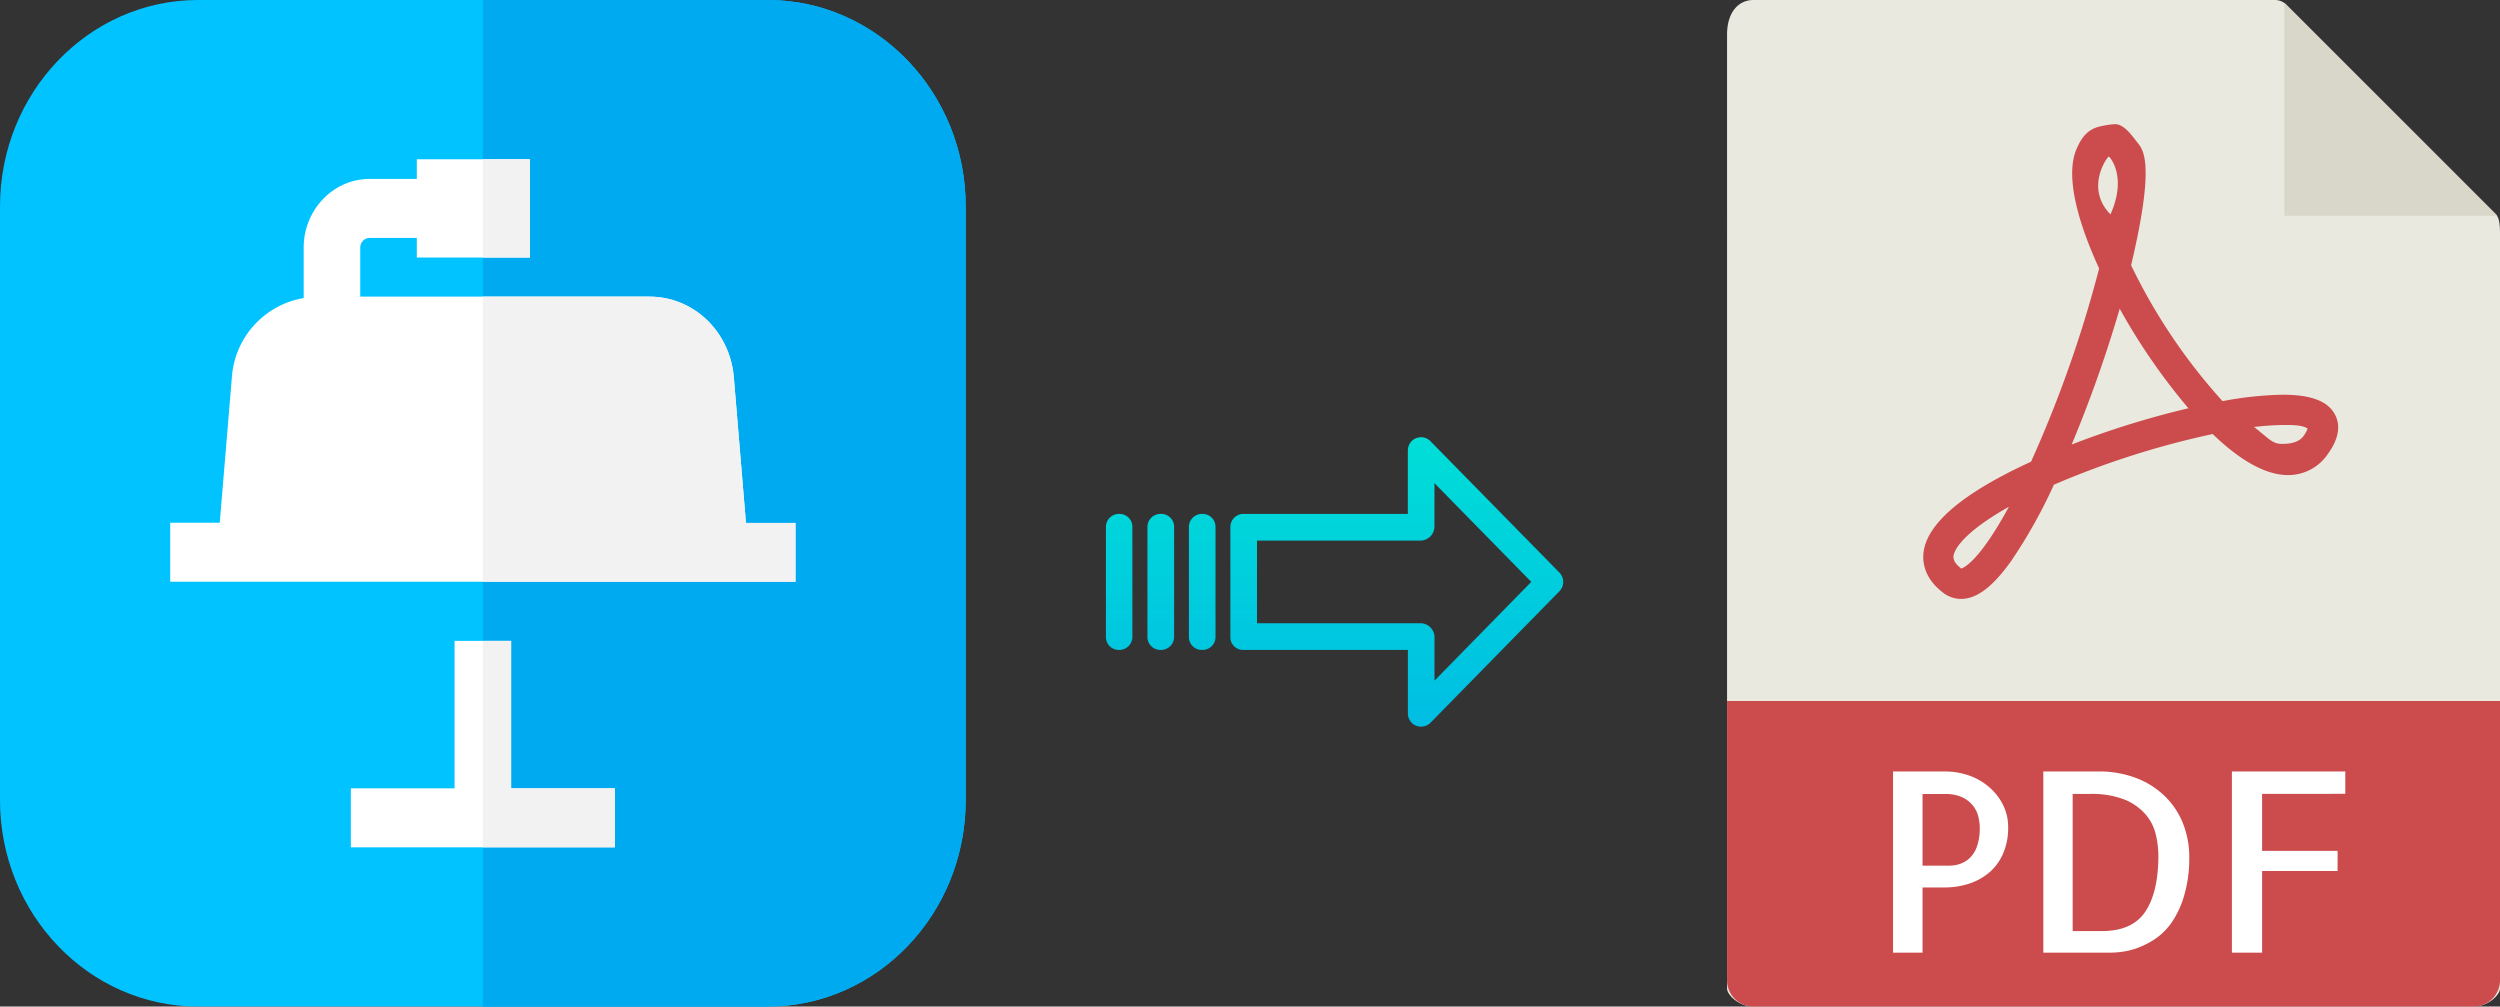
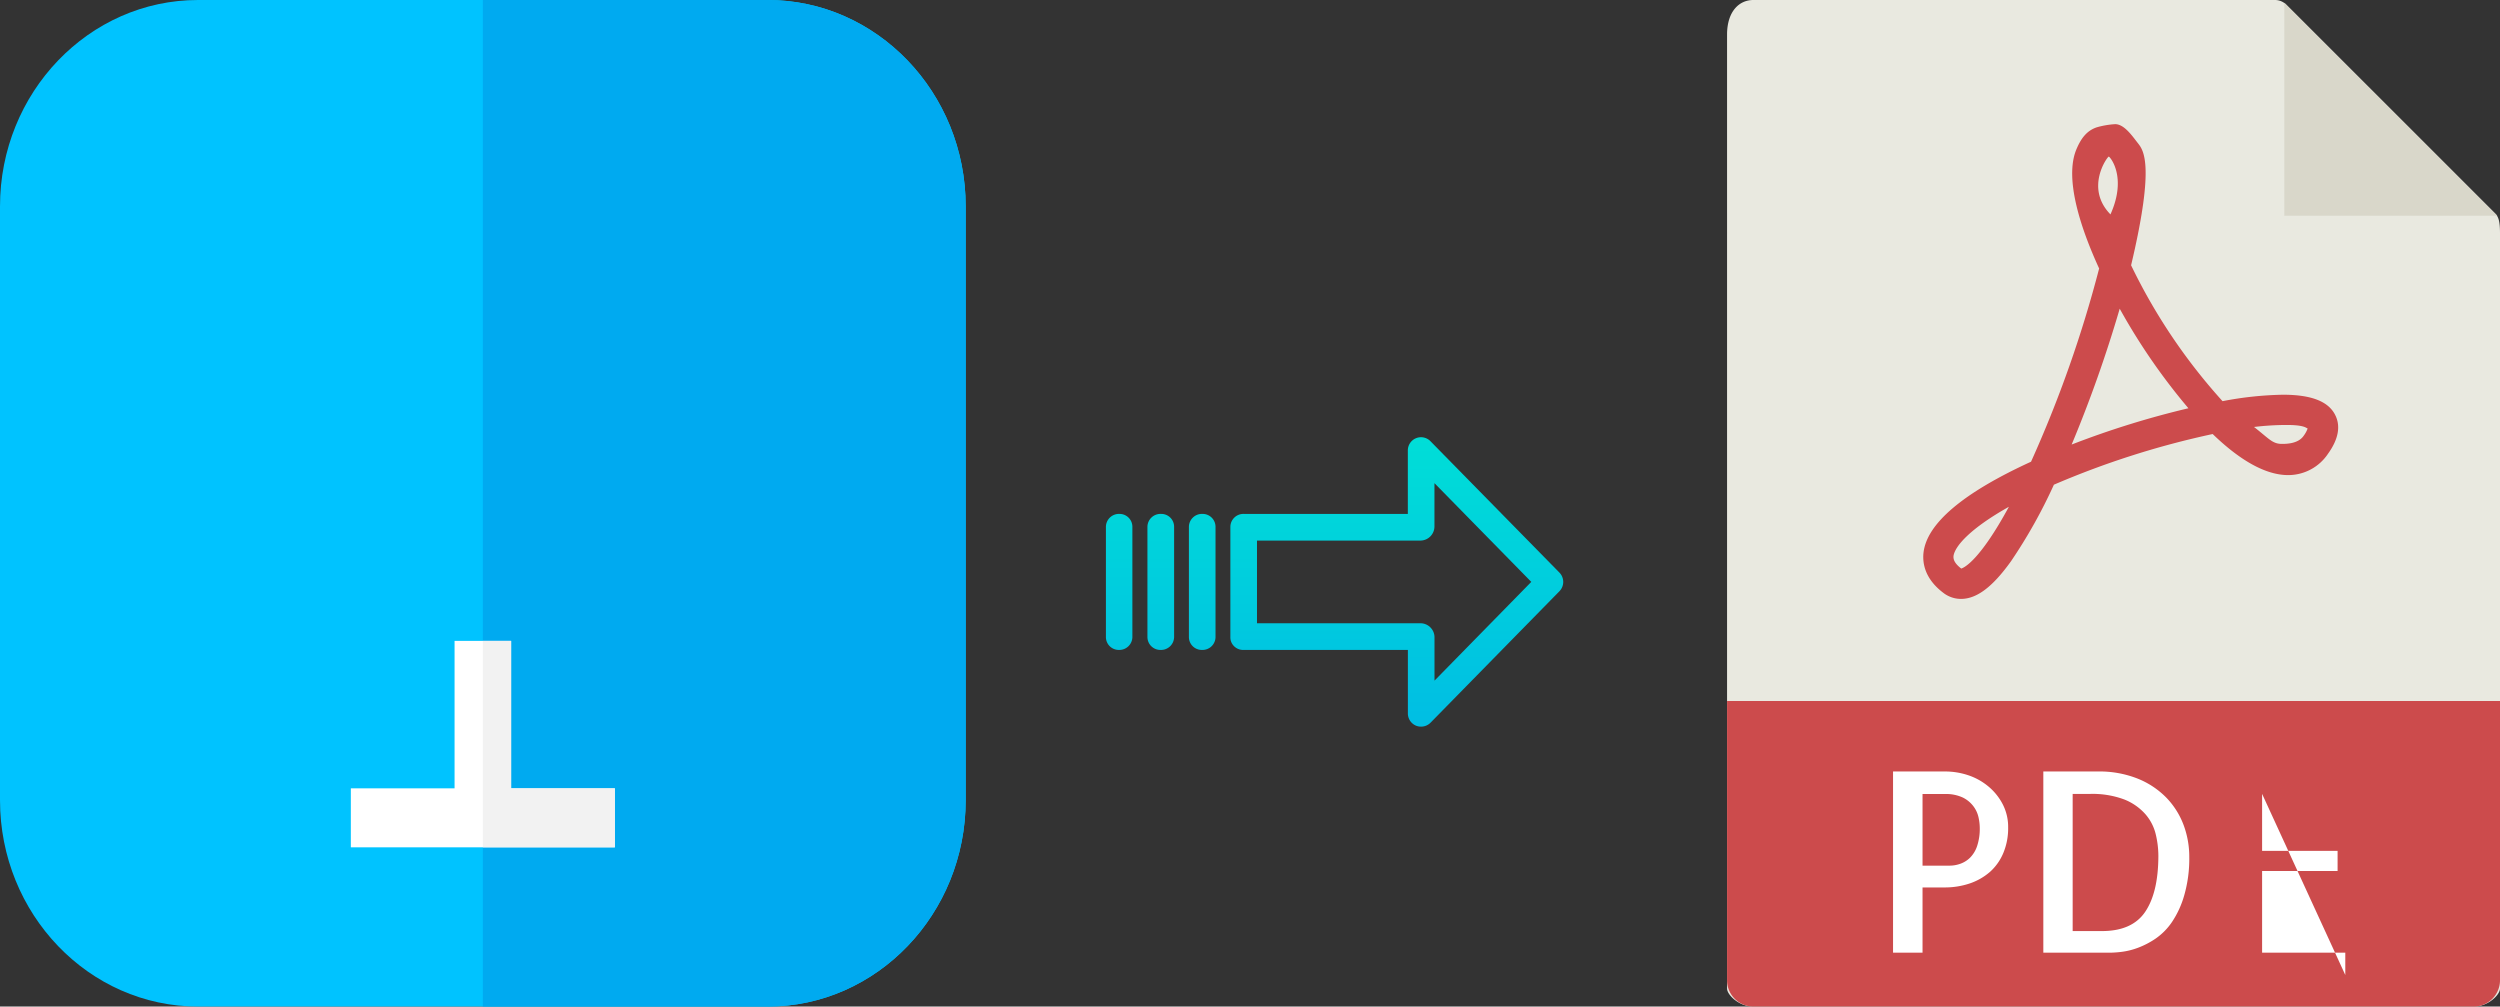
<svg xmlns="http://www.w3.org/2000/svg" xmlns:xlink="http://www.w3.org/1999/xlink" viewBox="0 0 496.74 200">
  <rect x="0" y="0" width="496.74" height="200" fill="#333333" stroke="none" />
  <defs>
    <style>.cls-1{fill:#e9e9e0;}.cls-2{fill:#d9d7ca;}.cls-3{fill:#cc4b4c;}.cls-4{fill:#fff;}.cls-5{fill:#00c3ff;}.cls-6{fill:#00aaf0;}.cls-7{fill:#f2f2f2;}.cls-8{fill:url(#linear-gradient);}.cls-9{fill:url(#linear-gradient-2);}.cls-10{fill:url(#linear-gradient-3);}.cls-11{fill:url(#linear-gradient-4);}</style>
    <linearGradient id="linear-gradient" x1="277.52" y1="143.21" x2="277.52" y2="24.01" gradientTransform="matrix(1, 0, 0, -1, 0, 200)" gradientUnits="userSpaceOnUse">
      <stop offset="0" stop-color="#00efd1" />
      <stop offset="1" stop-color="#00acea" />
    </linearGradient>
    <linearGradient id="linear-gradient-2" x1="238.87" y1="143.21" x2="238.87" y2="24.01" xlink:href="#linear-gradient" />
    <linearGradient id="linear-gradient-3" x1="230.63" y1="143.21" x2="230.63" y2="24.01" xlink:href="#linear-gradient" />
    <linearGradient id="linear-gradient-4" x1="222.38" y1="143.21" x2="222.38" y2="24.01" xlink:href="#linear-gradient" />
  </defs>
  <title>key to pdf</title>
  <g id="Layer_2" data-name="Layer 2">
    <g id="Layer_5_Image" data-name="Layer 5 Image">
      <path class="cls-1" d="M452,0H348.39c-2.89,0-5.23,2.34-5.23,6.88V196.43c0,1.23,2.34,3.57,5.23,3.57H491.51c2.89,0,5.23-2.34,5.23-3.57V46.35c0-2.49-.34-3.29-.92-3.88L454.26.92A3.14,3.14,0,0,0,452,0Z" />
      <polygon class="cls-2" points="453.88 0.54 453.88 42.86 496.2 42.86 453.88 0.54" />
      <path class="cls-3" d="M389.64,119h0a5.73,5.73,0,0,1-3.45-1.16c-3.72-2.79-4.22-5.89-4-8,.65-5.81,7.84-11.9,21.37-18.1a240.08,240.08,0,0,0,13.53-38.39c-3.56-7.76-7-17.82-4.5-23.72.88-2.07,2-3.66,4.05-4.34a16.94,16.94,0,0,1,3.63-.62c1.8,0,3.38,2.32,4.5,3.75s3.44,4.19-1.33,24.29a114,114,0,0,0,18.17,27,69.12,69.12,0,0,1,12-1.28c5.59,0,9,1.3,10.37,4,1.14,2.22.67,4.82-1.4,7.71a9.5,9.5,0,0,1-7.93,4.26c-4.34,0-9.4-2.75-15-8.16A170.39,170.39,0,0,0,408.1,96.31a102.39,102.39,0,0,1-8.51,15.19C395.93,116.62,392.77,119,389.64,119Zm9.51-18.3c-7.63,4.29-10.74,7.81-11,9.8,0,.33-.13,1.19,1.54,2.47C390.25,112.81,393.36,111.39,399.15,100.71Zm48.7-15.87c2.91,2.24,3.63,3.37,5.53,3.37.83,0,3.22,0,4.32-1.57a5.81,5.81,0,0,0,.82-1.48c-.44-.24-1-.71-4.19-.71A55.08,55.08,0,0,0,447.85,84.84Zm-26.67-23.5a257.63,257.63,0,0,1-9.55,27,175.87,175.87,0,0,1,23.2-7.21A122,122,0,0,1,421.18,61.34ZM419,31.11c-.35.12-4.75,6.28.34,11.49C422.74,35.05,419.16,31.06,419,31.11Z" />
      <path class="cls-3" d="M491.51,200H348.39a5.23,5.23,0,0,1-5.23-5.23V139.29H496.74v55.48A5.23,5.23,0,0,1,491.51,200Z" />
      <path class="cls-4" d="M382,189.29h-5.86v-36h10.35a14.52,14.52,0,0,1,4.54.73,12.35,12.35,0,0,1,4,2.2,11.39,11.39,0,0,1,2.88,3.54,9.8,9.8,0,0,1,1.1,4.66,12.71,12.71,0,0,1-.93,5,10.41,10.41,0,0,1-2.59,3.74,11.9,11.9,0,0,1-4,2.34,15.5,15.5,0,0,1-5.18.83H382v13Zm0-31.55V172h5.37a6.33,6.33,0,0,0,2.13-.37,5.27,5.27,0,0,0,1.92-1.19,5.92,5.92,0,0,0,1.42-2.32,10.91,10.91,0,0,0,.53-3.69,10,10,0,0,0-.24-2,5.66,5.66,0,0,0-1-2.2,5.92,5.92,0,0,0-2.12-1.76,7.93,7.93,0,0,0-3.62-.7H382Z" />
      <path class="cls-4" d="M435,170.29a26.33,26.33,0,0,1-1,7.6,18.67,18.67,0,0,1-2.41,5.27,12.54,12.54,0,0,1-3.3,3.35,16.64,16.64,0,0,1-3.54,1.83,14.21,14.21,0,0,1-3.12.78,20.67,20.67,0,0,1-2.1.17H406v-36H416.8a20.6,20.6,0,0,1,8,1.44,16.62,16.62,0,0,1,5.71,3.83,15.77,15.77,0,0,1,3.39,5.44A18.06,18.06,0,0,1,435,170.29ZM417.64,185q6,0,8.59-3.81t2.63-11a18.61,18.61,0,0,0-.53-4.45,9.39,9.39,0,0,0-2.08-4,11,11,0,0,0-4.17-2.89,18.05,18.05,0,0,0-6.84-1.1h-3.41V185Z" />
-       <path class="cls-4" d="M449.47,157.74v11.33h15v4h-15v16.22h-6v-36H466v4.44Z" />
+       <path class="cls-4" d="M449.47,157.74v11.33h15v4h-15v16.22h-6H466v4.44Z" />
    </g>
    <g id="Layer_2-2" data-name="Layer 2">
      <path class="cls-5" d="M152.53,200H39.35C17.65,200,0,181.6,0,159V41C0,18.4,17.65,0,39.35,0H152.53c21.7,0,39.35,18.4,39.35,41V159C191.88,181.6,174.23,200,152.53,200Z" />
      <path class="cls-6" d="M152.53,0H95.94V200h56.59c21.7,0,39.35-18.4,39.35-41V41C191.88,18.4,174.23,0,152.53,0Z" />
-       <path class="cls-4" d="M148.22,103.91,145.81,75c-.76-9.15-8-16.06-16.8-16.06H71.58V49.22a1.91,1.91,0,0,1,1.87-1.95h9.37v3.9h22.49V31.64H82.82v3.91H73.45c-7.23,0-13.11,6.13-13.11,13.67v10A17.18,17.18,0,0,0,46.07,75l-2.41,28.87H33.82v11.72H158.06V103.91Z" />
      <polygon class="cls-4" points="101.56 127.34 90.32 127.34 90.32 156.64 69.71 156.64 69.71 168.36 122.17 168.36 122.17 156.64 101.56 156.64 101.56 127.34" />
-       <rect class="cls-7" x="95.94" y="31.64" width="9.37" height="19.53" />
-       <path class="cls-7" d="M148.22,103.91,145.81,75c-.76-9.15-8-16.06-16.8-16.06H95.94v56.65h62.12V103.91Z" />
      <polygon class="cls-7" points="101.56 127.34 95.94 127.34 95.94 168.36 122.17 168.36 122.17 156.64 101.56 156.64 101.56 127.34" />
    </g>
    <g id="Layer_3" data-name="Layer 3">
      <path class="cls-8" d="M284.22,87.66a2.62,2.62,0,0,0-4.49,1.85v12.6H247.12a2.6,2.6,0,0,0-2.65,2.54v22a2.43,2.43,0,0,0,.78,1.79,2.54,2.54,0,0,0,1.87.7h32.62v12.59a2.63,2.63,0,0,0,1.62,2.46,2.6,2.6,0,0,0,1,.19,2.64,2.64,0,0,0,1.89-.79l25.6-26.11a2.65,2.65,0,0,0,0-3.71Zm.81,47.58v-8.62a2.8,2.8,0,0,0-2.7-2.78H249.76V107.41h32.56a2.81,2.81,0,0,0,2.7-2.78V96l19.24,19.62Z" />
      <path class="cls-9" d="M238.88,102.11h0a2.6,2.6,0,0,0-2.65,2.54v21.93a2.56,2.56,0,0,0,2.58,2.56h.06a2.59,2.59,0,0,0,2.65-2.54V104.66a2.57,2.57,0,0,0-2.58-2.55Z" />
      <path class="cls-10" d="M230.64,102.11h0a2.6,2.6,0,0,0-2.65,2.54v21.93a2.57,2.57,0,0,0,2.58,2.56h.07a2.6,2.6,0,0,0,2.65-2.54V104.66a2.55,2.55,0,0,0-2.58-2.55Z" />
      <path class="cls-11" d="M222.39,102.11h0a2.6,2.6,0,0,0-2.65,2.54v21.93a2.56,2.56,0,0,0,2.58,2.56h.07A2.6,2.6,0,0,0,225,126.6V104.66a2.56,2.56,0,0,0-2.58-2.55Z" />
    </g>
  </g>
</svg>